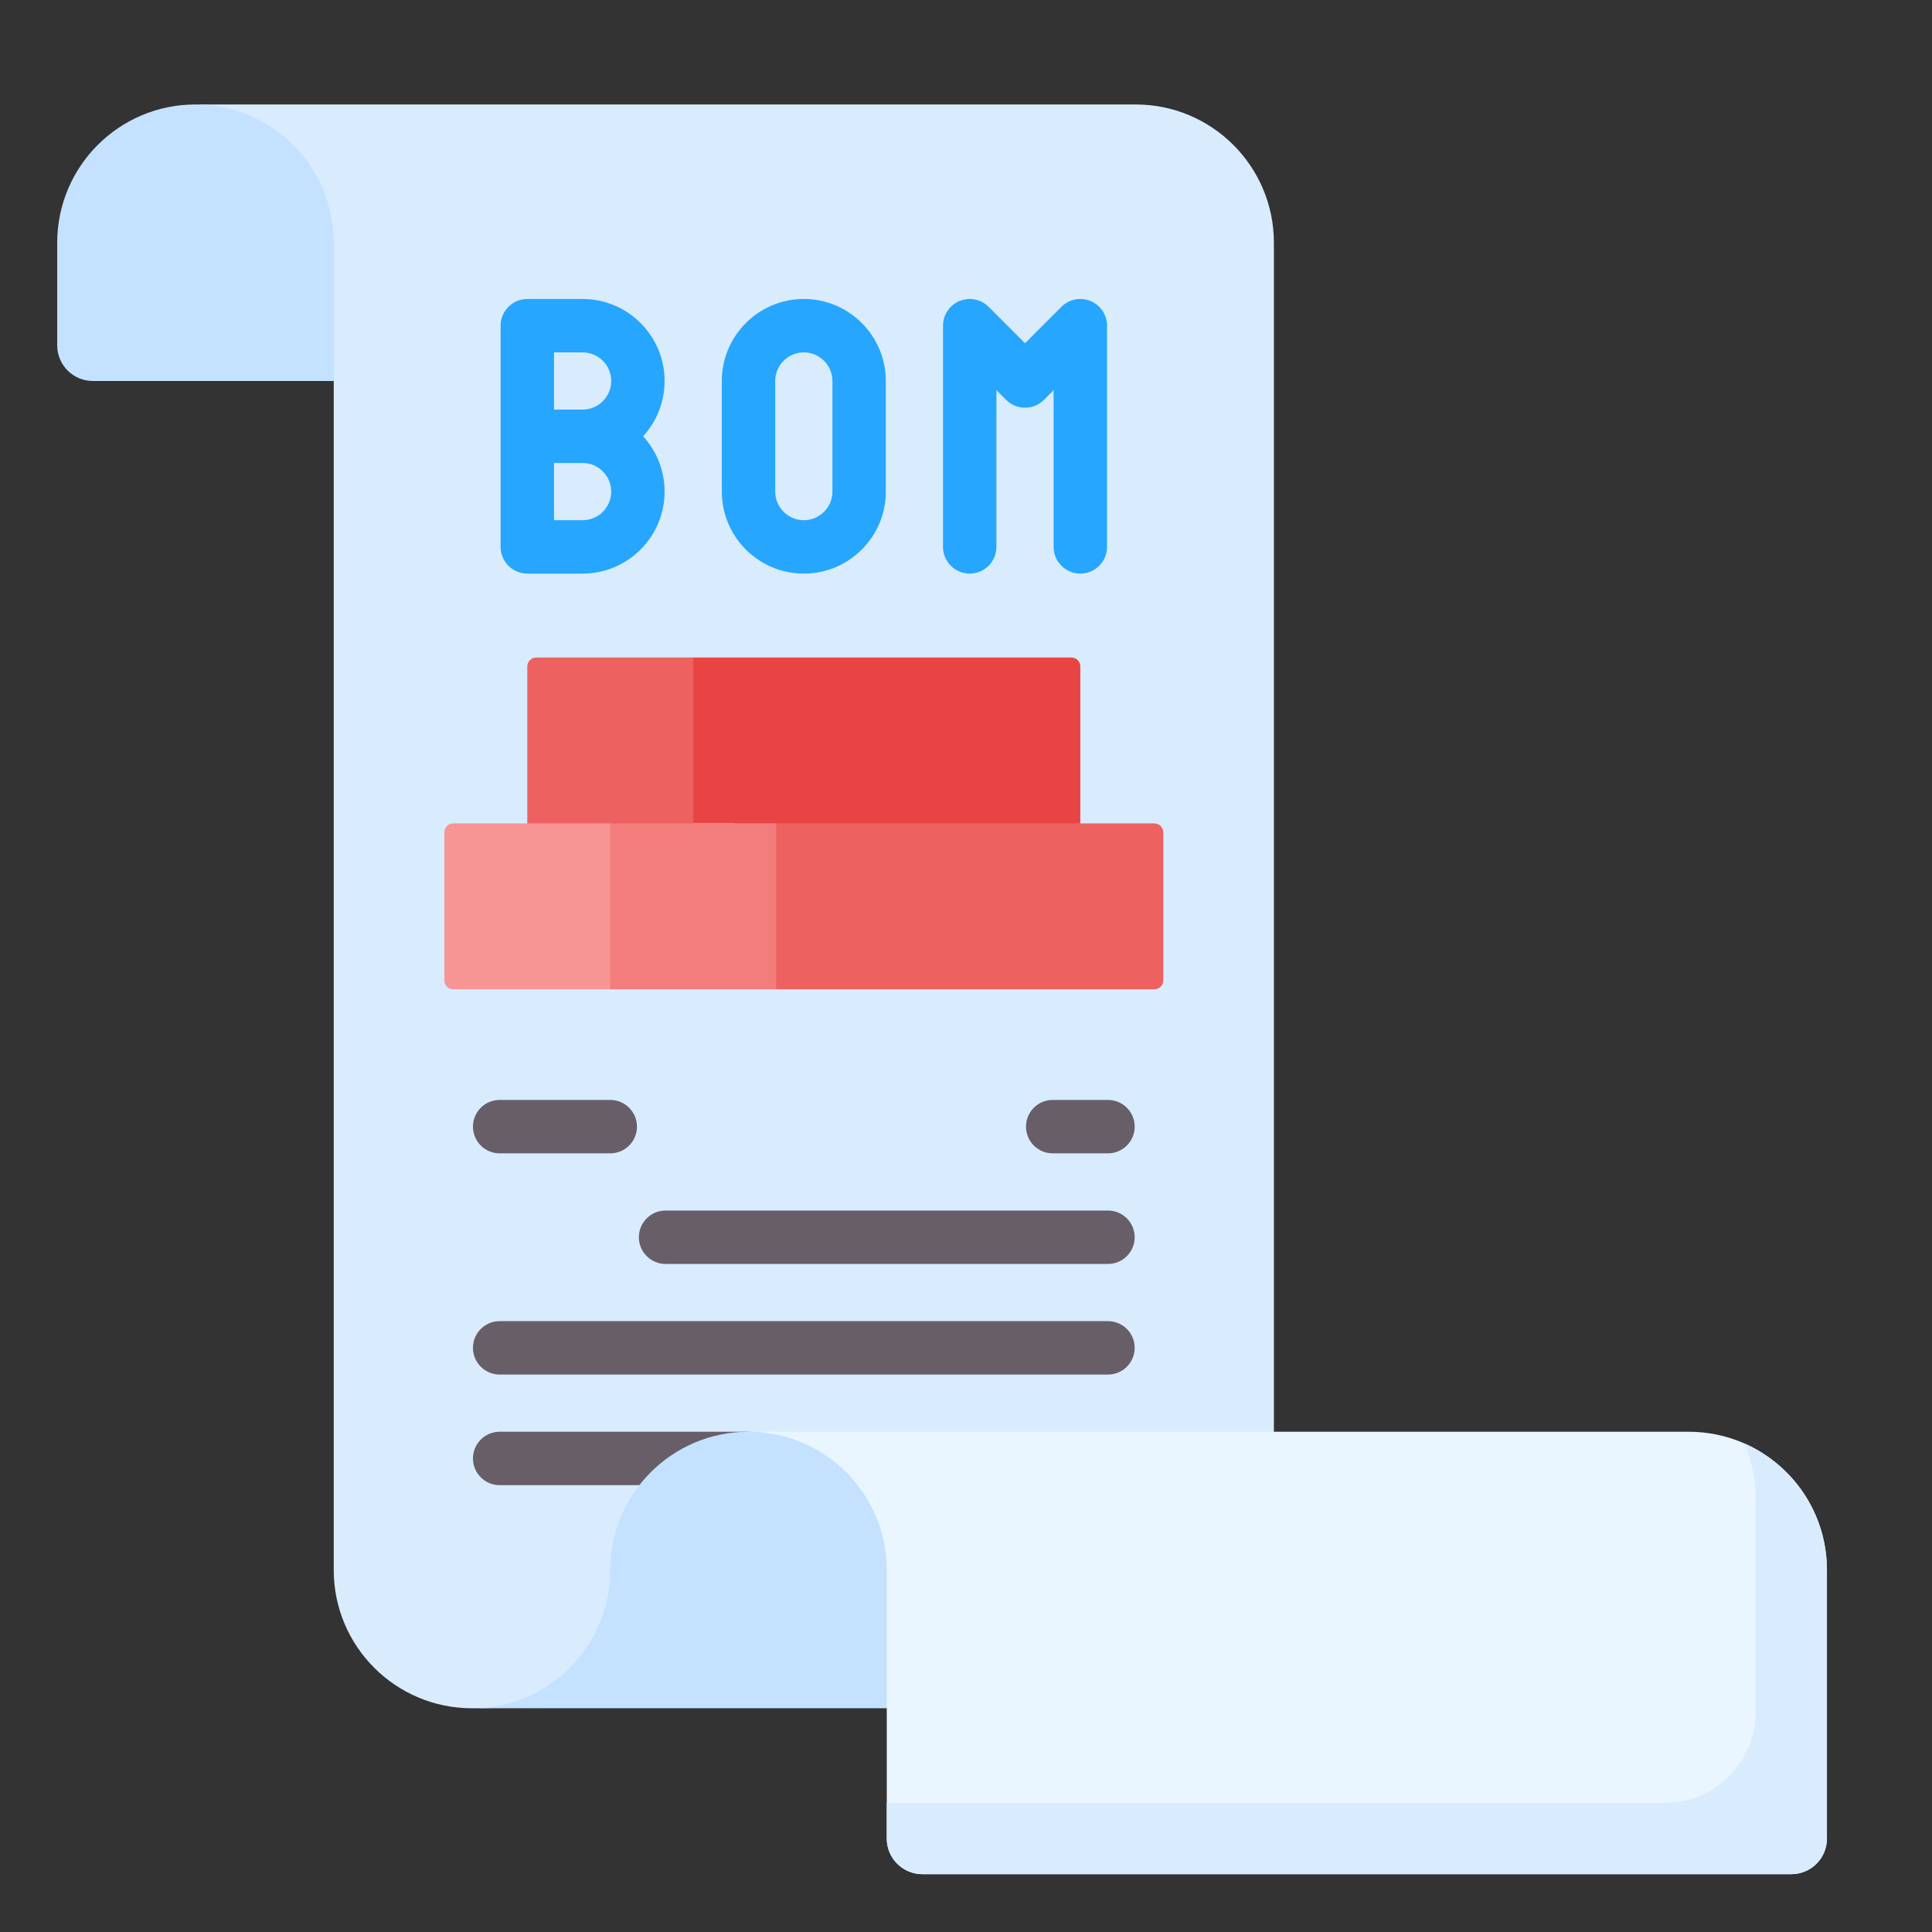
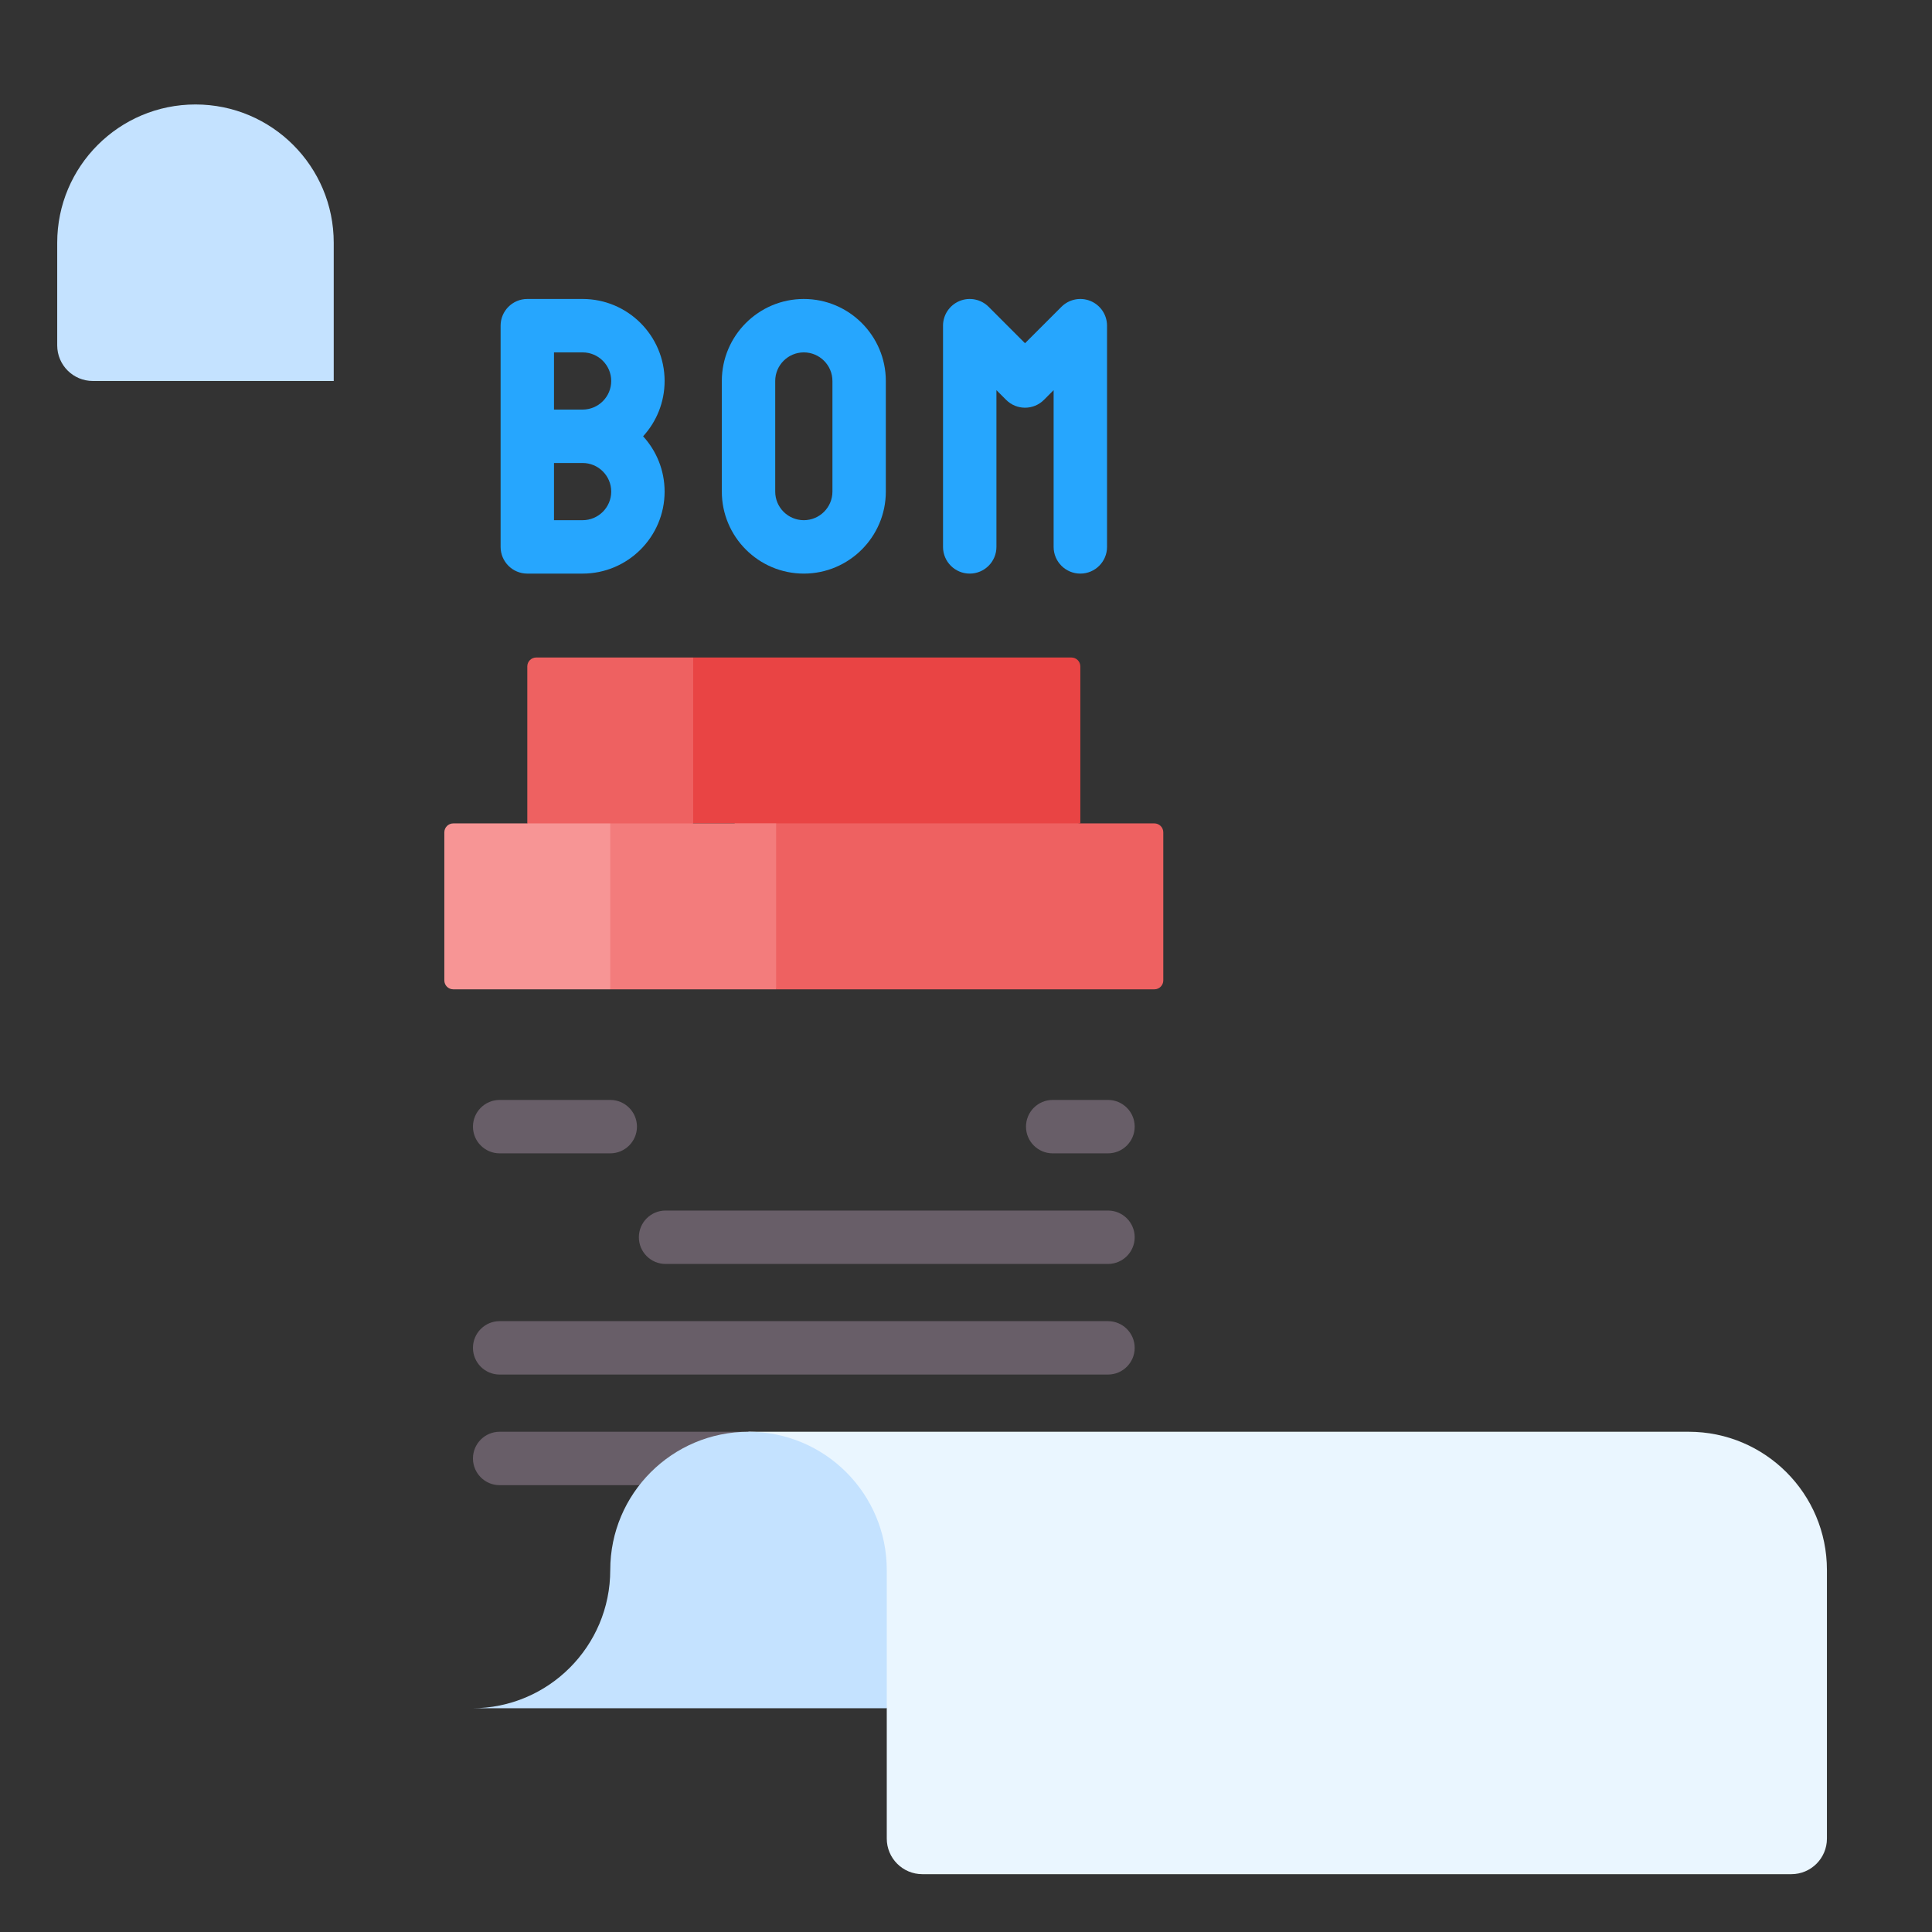
<svg xmlns="http://www.w3.org/2000/svg" width="500" zoomAndPan="magnify" viewBox="0 0 375 375" height="500" preserveAspectRatio="xMidYMid meet" version="1.0">
  <rect x="0" y="0" width="375" height="375" fill="#333333" stroke="none" />
  <defs>
    <clipPath id="e964cc0cc3">
-       <path d="M 37 20.277 L 248 20.277 L 248 332 L 37 332 Z M 37 20.277 " clip-rule="nonzero" />
-     </clipPath>
+       </clipPath>
    <clipPath id="474d76f8bf">
      <path d="M 145 277 L 354.605 277 L 354.605 363.777 L 145 363.777 Z M 145 277 " clip-rule="nonzero" />
    </clipPath>
    <clipPath id="55940febc9">
-       <path d="M 172 280 L 354.605 280 L 354.605 363.777 L 172 363.777 Z M 172 280 " clip-rule="nonzero" />
-     </clipPath>
+       </clipPath>
    <clipPath id="083fba0d2a">
      <path d="M 11.105 20.277 L 65 20.277 L 65 74 L 11.105 74 Z M 11.105 20.277 " clip-rule="nonzero" />
    </clipPath>
  </defs>
  <g clip-path="url(#e964cc0cc3)">
    <path fill="#d8ecfe" d="M 220.426 20.277 L 37.941 20.277 C 52.766 20.277 64.777 73.949 64.777 73.949 L 64.777 304.738 C 64.777 319.559 76.793 331.574 91.613 331.574 C 109.332 331.574 126.871 328.066 143.223 321.254 L 247.262 277.902 L 247.262 47.113 C 247.262 32.293 235.25 20.277 220.426 20.277 Z M 220.426 20.277 " fill-opacity="1" fill-rule="nonzero" />
  </g>
  <path fill="#685e68" d="M 118.449 223.863 L 96.98 223.863 C 94.121 223.863 91.801 221.543 91.801 218.68 C 91.801 215.82 94.121 213.496 96.98 213.496 L 118.449 213.496 C 121.312 213.496 123.633 215.82 123.633 218.68 C 123.633 221.543 121.312 223.863 118.449 223.863 Z M 118.449 223.863 " fill-opacity="1" fill-rule="nonzero" />
  <path fill="#685e68" d="M 215.059 223.863 L 204.324 223.863 C 201.465 223.863 199.145 221.543 199.145 218.68 C 199.145 215.82 201.465 213.496 204.324 213.496 L 215.059 213.496 C 217.922 213.496 220.242 215.82 220.242 218.68 C 220.242 221.543 217.922 223.863 215.059 223.863 Z M 215.059 223.863 " fill-opacity="1" fill-rule="nonzero" />
  <path fill="#685e68" d="M 215.059 245.332 L 129.184 245.332 C 126.324 245.332 124.004 243.012 124.004 240.148 C 124.004 237.289 126.324 234.965 129.184 234.965 L 215.059 234.965 C 217.922 234.965 220.242 237.289 220.242 240.148 C 220.242 243.012 217.922 245.332 215.059 245.332 Z M 215.059 245.332 " fill-opacity="1" fill-rule="nonzero" />
  <path fill="#685e68" d="M 215.059 266.801 L 96.98 266.801 C 94.121 266.801 91.801 264.48 91.801 261.617 C 91.801 258.758 94.121 256.434 96.98 256.434 L 215.059 256.434 C 217.922 256.434 220.242 258.758 220.242 261.617 C 220.242 264.48 217.922 266.801 215.059 266.801 Z M 215.059 266.801 " fill-opacity="1" fill-rule="nonzero" />
  <path fill="#685e68" d="M 182.855 288.27 L 96.98 288.27 C 94.121 288.27 91.801 285.949 91.801 283.086 C 91.801 280.227 94.121 277.902 96.98 277.902 L 145.285 277.902 C 148.148 277.902 188.039 280.227 188.039 283.086 C 188.039 285.949 185.719 288.27 182.855 288.27 Z M 182.855 288.27 " fill-opacity="1" fill-rule="nonzero" />
  <g clip-path="url(#474d76f8bf)">
    <path fill="#eaf6ff" d="M 145.285 277.902 L 172.121 331.574 L 172.121 356.867 C 172.121 360.684 175.219 363.777 179.035 363.777 L 347.695 363.777 C 351.512 363.777 354.605 360.684 354.605 356.867 L 354.605 304.738 C 354.605 289.918 342.594 277.902 327.77 277.902 Z M 145.285 277.902 " fill-opacity="1" fill-rule="nonzero" />
  </g>
  <g clip-path="url(#55940febc9)">
    <path fill="#d8ecfe" d="M 338.539 280.152 C 339.98 283.445 340.785 287.086 340.785 290.918 L 340.785 332.246 C 340.785 342.027 332.855 349.957 323.078 349.957 L 172.121 349.957 L 172.121 356.867 C 172.121 360.684 175.219 363.777 179.035 363.777 L 347.695 363.777 C 351.512 363.777 354.605 360.684 354.605 356.867 L 354.605 304.738 C 354.605 293.746 348 284.297 338.539 280.152 Z M 338.539 280.152 " fill-opacity="1" fill-rule="nonzero" />
  </g>
  <path fill="#c4e2ff" d="M 172.121 331.574 L 91.613 331.574 C 106.438 331.574 118.449 319.559 118.449 304.738 C 118.449 289.918 130.465 277.902 145.285 277.902 C 160.109 277.902 172.121 289.918 172.121 304.738 Z M 172.121 331.574 " fill-opacity="1" fill-rule="nonzero" />
  <g clip-path="url(#083fba0d2a)">
    <path fill="#c4e2ff" d="M 64.777 73.949 L 18.02 73.949 C 14.203 73.949 11.105 70.855 11.105 67.039 L 11.105 47.113 C 11.105 32.293 23.121 20.277 37.941 20.277 C 52.766 20.277 64.777 32.293 64.777 47.113 Z M 64.777 73.949 " fill-opacity="1" fill-rule="nonzero" />
  </g>
  <path fill="#ee6161" d="M 224.066 192.027 L 150.652 192.027 L 139.918 149.09 L 209.691 159.824 L 224.066 159.824 C 225.02 159.824 225.793 160.598 225.793 161.555 L 225.793 190.301 C 225.793 191.254 225.02 192.027 224.066 192.027 Z M 224.066 192.027 " fill-opacity="1" fill-rule="nonzero" />
  <path fill="#e94444" d="M 209.691 159.824 L 134.551 159.824 L 129.184 138.355 L 134.551 127.621 L 207.965 127.621 C 208.918 127.621 209.691 128.395 209.691 129.352 Z M 209.691 159.824 " fill-opacity="1" fill-rule="nonzero" />
  <path fill="#ee6161" d="M 134.551 159.824 L 118.449 170.559 L 102.348 159.824 L 102.348 129.352 C 102.348 128.395 103.125 127.621 104.078 127.621 L 134.551 127.621 Z M 134.551 159.824 " fill-opacity="1" fill-rule="nonzero" />
  <path fill="#f37c7c" d="M 150.652 192.027 L 118.449 192.027 L 107.715 181.293 L 118.449 159.824 L 150.652 159.824 Z M 150.652 192.027 " fill-opacity="1" fill-rule="nonzero" />
  <path fill="#f79595" d="M 118.449 192.027 L 87.977 192.027 C 87.023 192.027 86.246 191.254 86.246 190.301 L 86.246 161.555 C 86.246 160.602 87.023 159.824 87.977 159.824 L 118.449 159.824 Z M 118.449 192.027 " fill-opacity="1" fill-rule="nonzero" />
  <path fill="#26a6fe" d="M 113.082 58.031 L 102.348 58.031 C 99.488 58.031 97.168 60.352 97.168 63.215 L 97.168 106.152 C 97.168 109.016 99.488 111.336 102.348 111.336 L 113.082 111.336 C 121.859 111.336 129 104.195 129 95.418 C 129 91.289 127.418 87.516 124.828 84.684 C 127.418 81.852 129 78.082 129 73.949 C 129 65.172 121.859 58.031 113.082 58.031 Z M 107.531 68.398 L 113.082 68.398 C 116.145 68.398 118.637 70.891 118.637 73.949 C 118.637 77.012 116.145 79.5 113.082 79.5 L 107.531 79.5 Z M 113.082 100.969 L 107.531 100.969 L 107.531 89.867 L 113.082 89.867 C 116.145 89.867 118.637 92.359 118.637 95.418 C 118.637 98.48 116.145 100.969 113.082 100.969 Z M 113.082 100.969 " fill-opacity="1" fill-rule="nonzero" />
  <path fill="#26a6fe" d="M 156.02 58.031 C 147.242 58.031 140.105 65.172 140.105 73.949 L 140.105 95.418 C 140.105 104.195 147.242 111.336 156.02 111.336 C 164.797 111.336 171.938 104.195 171.938 95.418 L 171.938 73.949 C 171.938 65.172 164.797 58.031 156.02 58.031 Z M 161.574 95.418 C 161.574 98.48 159.082 100.969 156.02 100.969 C 152.961 100.969 150.469 98.48 150.469 95.418 L 150.469 73.949 C 150.469 70.891 152.961 68.398 156.02 68.398 C 159.082 68.398 161.574 70.891 161.574 73.949 Z M 161.574 95.418 " fill-opacity="1" fill-rule="nonzero" />
  <path fill="#26a6fe" d="M 211.676 58.426 C 209.742 57.625 207.512 58.066 206.027 59.551 L 198.957 66.621 L 191.891 59.551 C 190.406 58.066 188.176 57.625 186.242 58.426 C 184.305 59.23 183.039 61.117 183.039 63.215 L 183.039 106.152 C 183.039 109.016 185.359 111.336 188.223 111.336 C 191.086 111.336 193.406 109.016 193.406 106.152 L 193.406 75.73 L 195.293 77.617 C 197.316 79.641 200.598 79.641 202.625 77.617 L 204.508 75.73 L 204.508 106.152 C 204.508 109.016 206.828 111.336 209.691 111.336 C 212.555 111.336 214.875 109.016 214.875 106.152 L 214.875 63.215 C 214.875 61.121 213.613 59.23 211.676 58.426 Z M 211.676 58.426 " fill-opacity="1" fill-rule="nonzero" />
</svg>